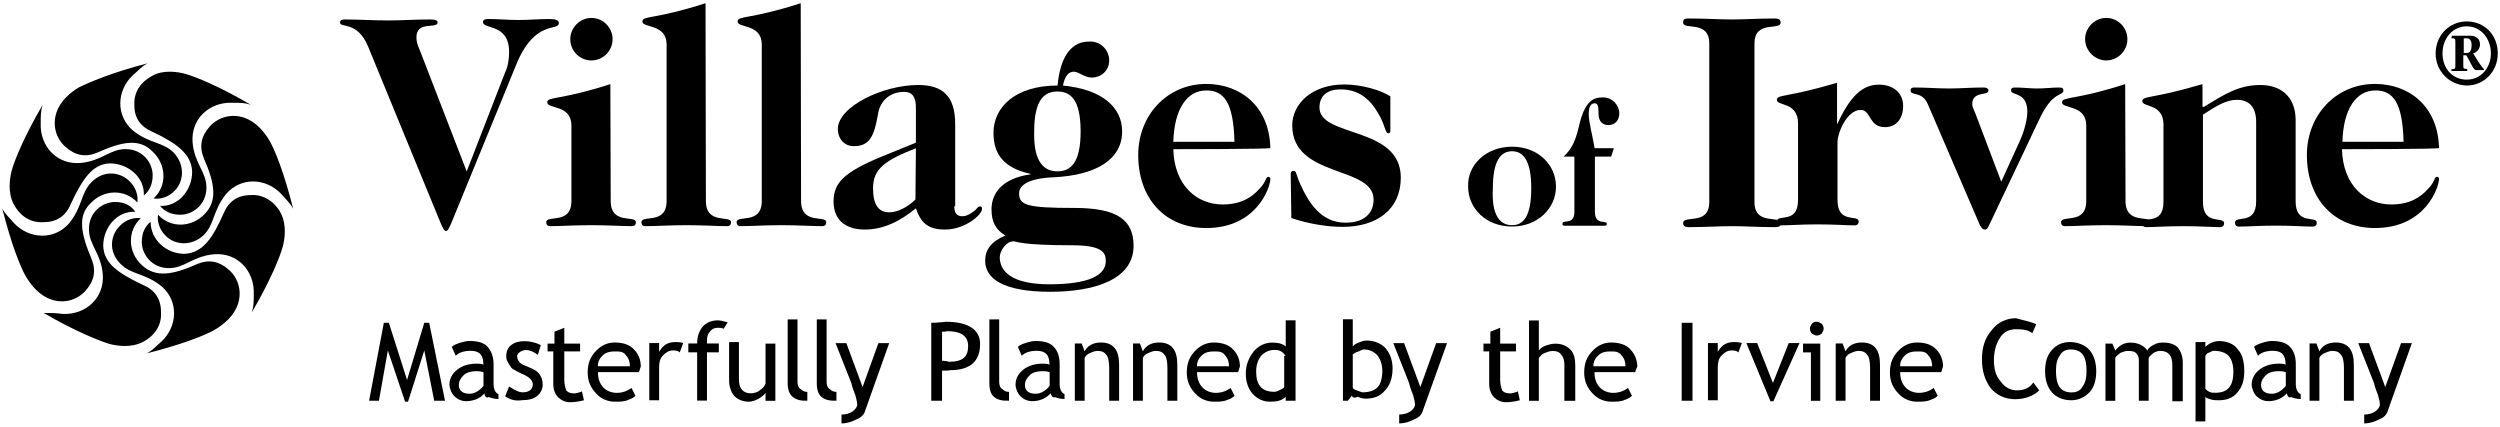
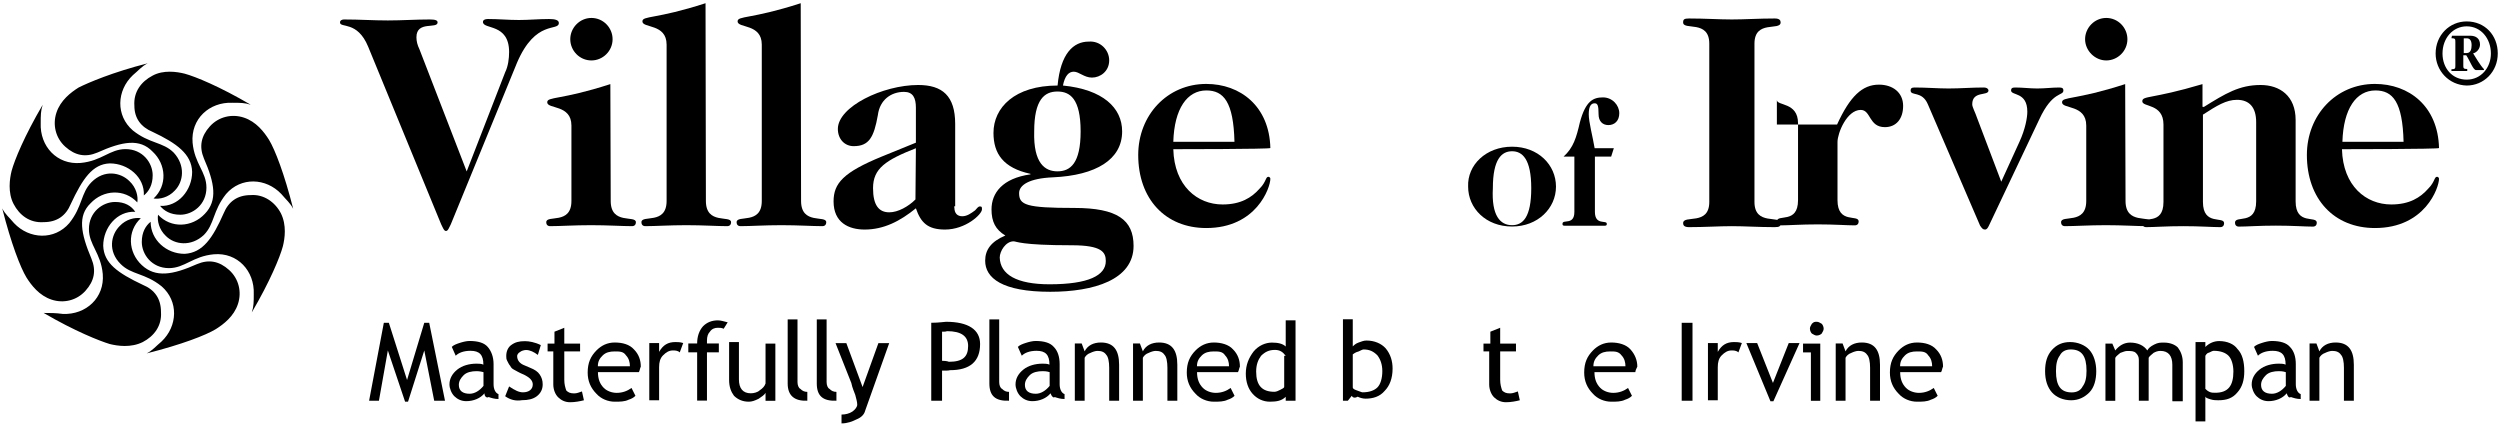
<svg xmlns="http://www.w3.org/2000/svg" xmlns:xlink="http://www.w3.org/1999/xlink" version="1.1" id="Layer_1" x="0px" y="0px" viewBox="0 0 280 47.78" enable-background="new 0 0 280 47.78" xml:space="preserve">
  <g>
    <g>
      <defs>
        <path id="SVGID_1_" d="M10.13,22.78c1.44-1.55,3.81-1.66,5.25-0.11c0.11-0.66-0.11-1.66-0.88-2.38     c-0.99-0.99-2.82-1.33-4.25,0.11c-1.21,1.22-0.99,2.71-2.49,4.59c-1.66,1.93-4.47,1.82-6.19,0C1.02,24.33,0.58,24,0.25,23.34     c0.99,3.92,2.04,6.63,2.71,7.73c0.55,0.88,1.44,2.04,2.82,2.49C7.1,34,8.59,33.67,9.58,32.56c0.99-1.1,1.21-2.26,0.66-3.59     C9.03,26.1,8.7,24.17,10.13,22.78 M15.99,31.9c1.33,0.55,2.04,1.55,2.04,3.04c0.11,1.55-0.77,2.71-2.04,3.37     c-1.33,0.66-2.82,0.44-3.7,0.22c-1.1-0.33-3.92-1.44-7.4-3.48c0.77,0,1.33,0,2.15,0.11c2.6,0.11,4.69-1.82,4.47-4.47     c-0.22-2.38-1.55-3.26-1.55-5.03c0-1.93,1.55-3.04,2.93-3.04c1.1,0,1.82,0.44,2.26,1.1c-2.04-0.11-3.59,1.77-3.59,3.81     C11.63,29.47,13.17,30.57,15.99,31.9 M15.88,29.69c-1.55-1.44-1.66-3.81-0.11-5.25c-0.66-0.11-1.66,0.11-2.37,0.88     c-0.99,0.99-1.33,2.82,0.11,4.25c1.21,1.22,2.71,0.99,4.58,2.49c1.93,1.66,1.82,4.47,0,6.19c-0.66,0.55-0.99,0.99-1.66,1.33     c3.92-0.99,6.63-2.04,7.73-2.71c0.88-0.55,2.04-1.44,2.49-2.82c0.44-1.33,0.11-2.82-0.99-3.81c-1.1-0.99-2.26-1.22-3.59-0.66     C19.36,30.79,17.42,31.13,15.88,29.69 M25.05,23.89c0.55-1.33,1.55-2.04,3.04-2.04c1.44-0.11,2.71,0.77,3.37,2.04     c0.66,1.33,0.44,2.82,0.22,3.7c-0.33,1.22-1.44,3.92-3.48,7.4c0.22-0.66,0.22-1.22,0.22-2.04c0.11-2.6-1.82-4.7-4.47-4.47     c-2.37,0.22-3.26,1.55-5.03,1.55c-1.93,0-3.04-1.55-3.04-2.93c0-1.1,0.44-1.82,0.99-2.26c0,2.04,1.77,3.59,3.81,3.59     C22.73,28.31,23.83,26.65,25.05,23.89 M22.95,23.94c-1.44,1.55-3.81,1.66-5.25,0.11c-0.11,0.66,0.11,1.66,0.88,2.38     c0.99,0.99,2.82,1.22,4.25-0.11c1.21-1.22,0.99-2.71,2.49-4.59c1.66-1.93,4.47-1.82,6.19,0c0.55,0.66,0.99,0.99,1.33,1.66     c-0.99-3.92-2.04-6.63-2.71-7.73c-0.55-0.88-1.44-2.04-2.82-2.49c-1.33-0.44-2.82-0.11-3.81,0.99c-0.99,1.1-1.21,2.26-0.66,3.59     C24.05,20.52,24.38,22.45,22.95,23.94 M17.09,14.77c-1.33-0.55-2.04-1.55-2.04-2.93c-0.11-1.55,0.77-2.71,2.04-3.37     c1.21-0.66,2.71-0.44,3.59-0.22c1.21,0.33,3.92,1.44,7.4,3.48c-0.66-0.22-1.21-0.22-2.04-0.22c-2.6-0.11-4.69,1.82-4.47,4.47     c0.22,2.38,1.55,3.26,1.55,5.03c0,1.93-1.55,3.04-2.93,3.04c-1.1,0-1.82-0.44-2.26-0.99c2.04,0.11,3.59-1.77,3.59-3.81     C21.46,17.26,19.8,16.05,17.09,14.77 M17.09,16.98c1.55,1.44,1.66,3.81,0.11,5.25c0.66,0.11,1.66-0.11,2.37-0.88     c0.99-0.99,1.21-2.82-0.11-4.25c-1.21-1.22-2.71-0.99-4.58-2.49c-1.93-1.66-1.82-4.47,0-6.19c0.66-0.55,0.99-0.99,1.66-1.33     C12.62,8.09,9.91,9.25,8.81,9.8c-0.88,0.55-2.04,1.44-2.49,2.82c-0.44,1.33-0.11,2.82,0.99,3.81c1.1,0.99,2.26,1.22,3.59,0.66     C13.72,15.82,15.66,15.49,17.09,16.98 M7.93,22.84c-0.55,1.33-1.55,2.04-3.04,2.04c-1.55,0.11-2.71-0.77-3.37-2.04     s-0.44-2.82-0.22-3.7c0.33-1.22,1.44-3.92,3.48-7.4c-0.22,0.66-0.22,1.22-0.22,2.04c-0.11,2.6,1.82,4.7,4.47,4.47     c2.37-0.22,3.26-1.55,5.03-1.55c1.93,0,3.04,1.55,3.04,2.93c0,1.1-0.44,1.82-0.99,2.26c0.11-2.04-1.77-3.59-3.81-3.59     C10.36,18.37,9.25,20.02,7.93,22.84" />
      </defs>
      <clipPath id="SVGID_2_">
        <use xlink:href="#SVGID_1_" overflow="visible" />
      </clipPath>
      <g clip-path="url(#SVGID_2_)">
        <defs>
          <rect id="SVGID_3_" x="0.25" y="0.14" width="280" height="48" />
        </defs>
        <clipPath id="SVGID_4_">
          <use xlink:href="#SVGID_3_" overflow="visible" />
        </clipPath>
        <rect x="-4.75" y="2.1" clip-path="url(#SVGID_4_)" width="42.58" height="42.48" />
      </g>
    </g>
    <g>
      <defs>
        <path id="SVGID_5_" d="M56.58,8.09c0.33-0.66,0.44-1.55,0.44-2.26c0-3.26-2.93-2.49-2.93-3.37c0-0.22,0.22-0.33,0.55-0.33     c1.21,0,2.26,0.11,3.48,0.11c1.1,0,2.26-0.11,3.37-0.11c0.66,0,1.1,0.11,1.1,0.44c0,0.99-2.6-0.44-4.69,4.47L50.5,25.1     c-0.22,0.44-0.33,0.77-0.55,0.77s-0.33-0.33-0.55-0.77L41.23,5.22c-1.21-2.93-3.15-2.04-3.15-2.71c0-0.22,0.22-0.33,0.44-0.33     c1.77,0,3.26,0.11,4.92,0.11c1.55,0,3.15-0.11,4.69-0.11c0.66,0,0.88,0.11,0.88,0.33c0,0.77-2.37-0.22-2.37,1.66     c0,0.44,0.11,0.88,0.33,1.33l5.3,13.7L56.58,8.09z" />
      </defs>
      <clipPath id="SVGID_6_">
        <use xlink:href="#SVGID_5_" overflow="visible" />
      </clipPath>
      <g clip-path="url(#SVGID_6_)">
        <defs>
          <rect id="SVGID_7_" x="0.25" y="0.14" width="280" height="48" />
        </defs>
        <clipPath id="SVGID_8_">
          <use xlink:href="#SVGID_7_" overflow="visible" />
        </clipPath>
        <rect x="33.08" y="-2.88" clip-path="url(#SVGID_8_)" width="34.52" height="33.75" />
      </g>
    </g>
    <g>
      <defs>
        <path id="SVGID_9_" d="M66.24,2.01c1.33,0,2.37,1.1,2.37,2.38c0,1.33-1.1,2.38-2.37,2.38c-1.33,0-2.37-1.1-2.37-2.38     C63.87,3.12,64.92,2.01,66.24,2.01z M68.4,22.51c0,2.71,2.82,1.55,2.82,2.38c0,0.22-0.11,0.44-0.44,0.44     c-1.1,0-2.71-0.11-4.58-0.11c-1.88,0-3.48,0.11-4.58,0.11c-0.33,0-0.44-0.22-0.44-0.44c0-0.88,2.82,0.33,2.82-2.38v-8.45     c0-2.38-2.71-1.82-2.71-2.6c0-0.66,1.44-0.22,7.07-2.04L68.4,22.51z" />
      </defs>
      <clipPath id="SVGID_10_">
        <use xlink:href="#SVGID_9_" overflow="visible" />
      </clipPath>
      <g clip-path="url(#SVGID_10_)">
        <defs>
          <rect id="SVGID_11_" x="0.25" y="0.14" width="280" height="48" />
        </defs>
        <clipPath id="SVGID_12_">
          <use xlink:href="#SVGID_11_" overflow="visible" />
        </clipPath>
        <rect x="56.16" y="-2.99" clip-path="url(#SVGID_12_)" width="20.05" height="33.31" />
      </g>
    </g>
    <g>
      <defs>
        <path id="SVGID_13_" d="M79.06,22.51c0,2.71,2.82,1.55,2.82,2.38c0,0.22-0.11,0.44-0.44,0.44c-1.1,0-2.71-0.11-4.58-0.11     c-1.82,0-3.48,0.11-4.58,0.11c-0.33,0-0.44-0.22-0.44-0.44c0-0.88,2.82,0.33,2.82-2.38V5c0-2.38-2.71-1.82-2.71-2.6     c0-0.66,1.44-0.22,7.07-2.04L79.06,22.51z" />
      </defs>
      <clipPath id="SVGID_14_">
        <use xlink:href="#SVGID_13_" overflow="visible" />
      </clipPath>
      <g clip-path="url(#SVGID_14_)">
        <defs>
          <rect id="SVGID_15_" x="0.25" y="0.14" width="280" height="48" />
        </defs>
        <clipPath id="SVGID_16_">
          <use xlink:href="#SVGID_15_" overflow="visible" />
        </clipPath>
        <rect x="66.82" y="-4.64" clip-path="url(#SVGID_16_)" width="20.05" height="34.97" />
      </g>
    </g>
    <g>
      <defs>
        <path id="SVGID_17_" d="M89.72,22.51c0,2.71,2.82,1.55,2.82,2.38c0,0.22-0.11,0.44-0.44,0.44c-1.1,0-2.71-0.11-4.58-0.11     c-1.88,0-3.48,0.11-4.58,0.11c-0.33,0-0.44-0.22-0.44-0.44c0-0.88,2.82,0.33,2.82-2.38V5c0-2.38-2.71-1.82-2.71-2.6     c0-0.66,1.44-0.22,7.07-2.04L89.72,22.51z" />
      </defs>
      <clipPath id="SVGID_18_">
        <use xlink:href="#SVGID_17_" overflow="visible" />
      </clipPath>
      <g clip-path="url(#SVGID_18_)">
        <defs>
          <rect id="SVGID_19_" x="0.25" y="0.14" width="280" height="48" />
        </defs>
        <clipPath id="SVGID_20_">
          <use xlink:href="#SVGID_19_" overflow="visible" />
        </clipPath>
        <rect x="77.48" y="-4.64" clip-path="url(#SVGID_20_)" width="20.05" height="34.97" />
      </g>
    </g>
    <g>
      <defs>
        <path id="SVGID_21_" d="M102.58,16.6c-3.37,1.33-4.8,2.26-4.8,4.47c0,1.93,0.66,2.71,1.82,2.71c0.99,0,2.15-0.66,2.93-1.44     L102.58,16.6z M106.89,23.23c0,0.66,0.33,0.99,0.88,0.99c0.55,0,0.99-0.33,1.44-0.66c0.22-0.22,0.33-0.44,0.55-0.44     s0.22,0.11,0.22,0.33c0,0.55-1.82,2.26-4.14,2.26c-1.93,0-2.71-0.77-3.26-2.38c-1.77,1.44-3.59,2.38-5.74,2.38     c-1.77,0-3.48-0.77-3.48-3.15c0-2.04,1.1-3.26,5.41-5.03l3.81-1.55v-3.92c0-1.1-0.33-1.77-1.33-1.77c-1.44,0-2.71,0.88-2.93,2.6     c-0.44,2.49-0.99,3.48-2.71,3.48c-0.99,0-1.77-0.77-1.77-1.93c0-2.49,5.03-4.92,9-4.92c2.71,0,4.14,1.22,4.14,4.36v9.23h-0.11     V23.23z" />
      </defs>
      <clipPath id="SVGID_22_">
        <use xlink:href="#SVGID_21_" overflow="visible" />
      </clipPath>
      <g clip-path="url(#SVGID_22_)">
        <defs>
          <rect id="SVGID_23_" x="0.25" y="0.14" width="280" height="48" />
        </defs>
        <clipPath id="SVGID_24_">
          <use xlink:href="#SVGID_23_" overflow="visible" />
        </clipPath>
        <rect x="88.36" y="4.53" clip-path="url(#SVGID_24_)" width="26.62" height="26.19" />
      </g>
    </g>
    <g>
      <defs>
        <path id="SVGID_25_" d="M118.43,19.19c1.44,0,2.6-0.88,2.6-4.47c0-3.7-1.21-4.47-2.6-4.47c-1.44,0-2.6,0.88-2.6,4.47     C115.73,18.31,117.05,19.19,118.43,19.19z M117.55,31.84c4.36,0,6.3-0.99,6.3-2.6c0-0.99-0.44-1.77-3.81-1.77     c-5.74,0-6.19-0.44-6.52-0.44c-0.88,0-1.55,1.1-1.55,1.82C112.03,30.74,113.85,31.84,117.55,31.84z M124.23,6.76     c0,1.22-0.99,1.93-1.93,1.93c-0.88,0-1.44-0.66-2.04-0.66c-0.55,0-0.99,0.44-1.21,1.55c4.47,0.44,6.63,2.49,6.63,5.14     c0,3.15-2.93,4.92-7.73,5.14c-2.71,0.11-3.81,0.88-3.81,1.77c0,1.33,0.77,1.66,6.19,1.66c4.8,0,6.63,1.33,6.63,4.25     c0,3.81-4.47,5.14-9.33,5.14c-5.41,0-7.29-1.55-7.29-3.48c0-1.22,0.66-2.15,2.26-2.82c-1.1-0.66-1.55-1.55-1.55-2.93     c0-1.82,1.21-3.48,4.36-3.92v-0.06c-3.04-0.66-4.14-2.26-4.14-4.59c0-2.82,2.37-5.3,7.18-5.3c0.33-3.59,1.77-4.92,3.48-4.92     C123.24,4.55,124.23,5.6,124.23,6.76z" />
      </defs>
      <clipPath id="SVGID_26_">
        <use xlink:href="#SVGID_25_" overflow="visible" />
      </clipPath>
      <g clip-path="url(#SVGID_26_)">
        <defs>
          <rect id="SVGID_27_" x="0.25" y="0.14" width="280" height="48" />
        </defs>
        <clipPath id="SVGID_28_">
          <use xlink:href="#SVGID_27_" overflow="visible" />
        </clipPath>
        <rect x="105.32" y="-0.34" clip-path="url(#SVGID_28_)" width="26.62" height="38.02" />
      </g>
    </g>
    <g>
      <defs>
        <path id="SVGID_29_" d="M138.26,15.88c-0.11-4.47-1.21-5.75-3.15-5.75c-2.15,0-3.59,2.04-3.7,5.75H138.26z M131.41,16.71     c0.11,4.14,2.71,6.19,5.52,6.19c2.04,0,3.26-0.77,4.14-1.77c0.77-0.77,0.66-1.33,0.99-1.33c0.11,0,0.22,0.11,0.22,0.22     c0,0.99-1.55,5.52-7.18,5.52c-4.58,0-7.62-3.26-7.62-8.18c0-4.47,3.26-7.96,7.62-7.96c3.81,0,7.07,2.49,7.18,7.18     C142.24,16.71,131.41,16.71,131.41,16.71z" />
      </defs>
      <clipPath id="SVGID_30_">
        <use xlink:href="#SVGID_29_" overflow="visible" />
      </clipPath>
      <g clip-path="url(#SVGID_30_)">
        <defs>
          <rect id="SVGID_31_" x="0.25" y="0.14" width="280" height="48" />
        </defs>
        <clipPath id="SVGID_32_">
          <use xlink:href="#SVGID_31_" overflow="visible" />
        </clipPath>
        <rect x="122.49" y="4.42" clip-path="url(#SVGID_32_)" width="24.8" height="26.13" />
      </g>
    </g>
    <g>
      <defs>
        <path id="SVGID_33_" d="M144.56,19.47c0-0.22,0.11-0.33,0.33-0.33c0.33,0,0.22,0.33,0.77,1.55c0.88,1.93,2.26,4.25,5.03,4.25     c2.04,0,3.15-0.99,3.15-2.6c0-3.81-9.11-2.38-9.11-8.29c0-2.38,2.15-4.59,5.85-4.59c1.93,0,4.14,0.66,5.14,1.33v3.92     c0,0.11-0.11,0.22-0.22,0.22c-0.33,0-0.33-0.66-0.88-1.77c-0.77-1.44-1.93-3.15-4.47-3.15c-1.44,0-2.37,0.66-2.37,2.04     c0,3.37,9.11,2.04,9.11,7.84c0,3.59-2.71,5.52-6.52,5.52c-1.66,0-3.81-0.33-5.74-0.99L144.56,19.47z" />
      </defs>
      <clipPath id="SVGID_34_">
        <use xlink:href="#SVGID_33_" overflow="visible" />
      </clipPath>
      <g clip-path="url(#SVGID_34_)">
        <defs>
-           <rect id="SVGID_35_" x="0.25" y="0.14" width="280" height="48" />
-         </defs>
+           </defs>
        <clipPath id="SVGID_36_">
          <use xlink:href="#SVGID_35_" overflow="visible" />
        </clipPath>
        <rect x="139.56" y="4.47" clip-path="url(#SVGID_36_)" width="22.32" height="25.97" />
      </g>
    </g>
    <g>
      <defs>
        <path id="SVGID_37_" d="M169.35,25.22c1.21,0,2.15-0.88,2.15-4.14s-0.99-4.14-2.15-4.14c-1.16,0-2.15,0.88-2.15,4.14     C167.03,24.17,168.03,25.22,169.35,25.22z M169.35,16.43c2.93,0,4.92,2.04,4.92,4.47c0,2.43-2.04,4.47-4.92,4.47     c-2.93,0-4.92-2.04-4.92-4.47C164.33,18.48,166.43,16.43,169.35,16.43z" />
      </defs>
      <clipPath id="SVGID_38_">
        <use xlink:href="#SVGID_37_" overflow="visible" />
      </clipPath>
      <g clip-path="url(#SVGID_38_)">
        <defs>
          <rect id="SVGID_39_" x="0.25" y="0.14" width="280" height="48" />
        </defs>
        <clipPath id="SVGID_40_">
          <use xlink:href="#SVGID_39_" overflow="visible" />
        </clipPath>
        <rect x="159.43" y="11.43" clip-path="url(#SVGID_40_)" width="19.83" height="18.95" />
      </g>
    </g>
    <g>
      <defs>
        <path id="SVGID_41_" d="M180.45,17.54h-1.82v6.19c0,1.55,1.33,0.88,1.33,1.33c0,0.11,0,0.22-0.22,0.22h-2.26h-2.26     c-0.22,0-0.22-0.11-0.22-0.22c0-0.55,1.33,0.22,1.33-1.33v-6.19h-1.21c1.1-0.99,1.44-2.15,1.82-3.81     c0.66-2.49,1.55-2.82,2.6-2.82s1.82,0.88,1.82,1.77c0,0.88-0.55,1.33-1.22,1.33c-0.66,0-1.1-0.44-1.1-1.22     c0-0.99-0.11-1.22-0.44-1.22c-0.33,0-0.66,0.22-0.66,1.22c0,0.88,0.44,2.49,0.66,3.81h2.15L180.45,17.54z" />
      </defs>
      <clipPath id="SVGID_42_">
        <use xlink:href="#SVGID_41_" overflow="visible" />
      </clipPath>
      <g clip-path="url(#SVGID_42_)">
        <defs>
          <rect id="SVGID_43_" x="0.25" y="0.14" width="280" height="48" />
        </defs>
        <clipPath id="SVGID_44_">
          <use xlink:href="#SVGID_43_" overflow="visible" />
        </clipPath>
        <rect x="169.99" y="5.91" clip-path="url(#SVGID_44_)" width="16.35" height="24.36" />
      </g>
    </g>
    <g>
      <defs>
        <path id="SVGID_45_" d="M191.44,4.89c0-2.71-2.93-1.44-2.93-2.38c0-0.33,0.11-0.44,0.66-0.44c1.77,0,3.37,0.11,4.8,0.11     s3.04-0.11,4.8-0.11c0.55,0,0.66,0.22,0.66,0.44c0,0.99-2.93-0.33-2.93,2.38v17.73c0,2.71,2.93,1.44,2.93,2.38     c0,0.33-0.11,0.44-0.66,0.44c-1.77,0-3.37-0.11-4.8-0.11s-3.04,0.11-4.8,0.11c-0.55,0-0.66-0.22-0.66-0.44     c0-0.99,2.93,0.33,2.93-2.38V4.89z" />
      </defs>
      <clipPath id="SVGID_46_">
        <use xlink:href="#SVGID_45_" overflow="visible" />
      </clipPath>
      <g clip-path="url(#SVGID_46_)">
        <defs>
          <rect id="SVGID_47_" x="0.25" y="0.14" width="280" height="48" />
        </defs>
        <clipPath id="SVGID_48_">
          <use xlink:href="#SVGID_47_" overflow="visible" />
        </clipPath>
        <rect x="183.52" y="-2.93" clip-path="url(#SVGID_48_)" width="20.93" height="33.37" />
      </g>
    </g>
    <g>
      <defs>
-         <path id="SVGID_49_" d="M205.75,13.95L205.75,13.95c1.44-3.15,2.82-4.47,4.69-4.47c1.55,0,2.71,0.88,2.71,2.38     c0,1.44-0.77,2.38-2.04,2.38c-1.82,0-1.55-1.93-2.71-1.93c-1.55,0-2.6,2.6-2.6,3.59v6.52c0,2.71,2.37,1.55,2.37,2.38     c0,0.22-0.11,0.44-0.44,0.44c-0.88,0-2.26-0.11-4.14-0.11s-3.26,0.11-4.14,0.11c-0.33,0-0.44-0.22-0.44-0.44     c0-0.88,2.37,0.33,2.37-2.38v-8.62c0-2.38-2.37-1.93-2.37-2.6c0-0.66,0.99-0.22,6.74-1.93V13.95z" />
+         <path id="SVGID_49_" d="M205.75,13.95L205.75,13.95c1.44-3.15,2.82-4.47,4.69-4.47c1.55,0,2.71,0.88,2.71,2.38     c0,1.44-0.77,2.38-2.04,2.38c-1.82,0-1.55-1.93-2.71-1.93c-1.55,0-2.6,2.6-2.6,3.59v6.52c0,2.71,2.37,1.55,2.37,2.38     c0,0.22-0.11,0.44-0.44,0.44c-0.88,0-2.26-0.11-4.14-0.11s-3.26,0.11-4.14,0.11c-0.33,0-0.44-0.22-0.44-0.44     c0-0.88,2.37,0.33,2.37-2.38v-8.62c0-2.38-2.37-1.93-2.37-2.6V13.95z" />
      </defs>
      <clipPath id="SVGID_50_">
        <use xlink:href="#SVGID_49_" overflow="visible" />
      </clipPath>
      <g clip-path="url(#SVGID_50_)">
        <defs>
          <rect id="SVGID_51_" x="0.25" y="0.14" width="280" height="48" />
        </defs>
        <clipPath id="SVGID_52_">
          <use xlink:href="#SVGID_51_" overflow="visible" />
        </clipPath>
        <rect x="194.01" y="4.25" clip-path="url(#SVGID_52_)" width="24.14" height="25.97" />
      </g>
    </g>
    <g>
      <defs>
        <path id="SVGID_53_" d="M224.14,20.35l2.04-4.47c0.66-1.44,0.88-2.71,0.88-3.37c0-2.26-1.82-1.77-1.82-2.38     c0-0.22,0.11-0.33,0.44-0.33c0.88,0,1.66,0.11,2.49,0.11c0.88,0,1.66-0.11,2.49-0.11c0.33,0,0.44,0.11,0.44,0.33     c0,0.66-1.21,0-2.71,3.26l-5.63,11.88c-0.11,0.22-0.22,0.44-0.44,0.44c-0.22,0-0.33-0.11-0.55-0.44l-5.85-13.59     c-0.66-1.55-1.93-0.88-1.93-1.55c0-0.22,0.11-0.33,0.44-0.33c1.33,0,2.6,0.11,3.81,0.11c1.33,0,2.6-0.11,3.92-0.11     c0.44,0,0.55,0.22,0.55,0.33c0,0.66-1.82,0-1.82,1.55c0,0.33,0.33,0.88,0.55,1.55L224.14,20.35z" />
      </defs>
      <clipPath id="SVGID_54_">
        <use xlink:href="#SVGID_53_" overflow="visible" />
      </clipPath>
      <g clip-path="url(#SVGID_54_)">
        <defs>
          <rect id="SVGID_55_" x="0.25" y="0.14" width="280" height="48" />
        </defs>
        <clipPath id="SVGID_56_">
          <use xlink:href="#SVGID_55_" overflow="visible" />
        </clipPath>
        <rect x="208.98" y="4.8" clip-path="url(#SVGID_56_)" width="27.12" height="25.91" />
      </g>
    </g>
    <g>
      <defs>
        <path id="SVGID_57_" d="M235.9,2.01c1.33,0,2.37,1.1,2.37,2.38c0,1.33-1.1,2.38-2.37,2.38c-1.27,0-2.37-1.1-2.37-2.38     C233.53,3.12,234.58,2.01,235.9,2.01z M238.06,22.51c0,2.71,2.82,1.55,2.82,2.38c0,0.22-0.11,0.44-0.44,0.44     c-1.1,0-2.71-0.11-4.58-0.11s-3.48,0.11-4.58,0.11c-0.33,0-0.44-0.22-0.44-0.44c0-0.88,2.82,0.33,2.82-2.38v-8.45     c0-2.38-2.71-1.82-2.71-2.6c0-0.66,1.44-0.22,7.07-2.04L238.06,22.51z" />
      </defs>
      <clipPath id="SVGID_58_">
        <use xlink:href="#SVGID_57_" overflow="visible" />
      </clipPath>
      <g clip-path="url(#SVGID_58_)">
        <defs>
          <rect id="SVGID_59_" x="0.25" y="0.14" width="280" height="48" />
        </defs>
        <clipPath id="SVGID_60_">
          <use xlink:href="#SVGID_59_" overflow="visible" />
        </clipPath>
        <rect x="225.82" y="-2.99" clip-path="url(#SVGID_60_)" width="20.05" height="33.31" />
      </g>
    </g>
    <g>
      <defs>
        <path id="SVGID_61_" d="M246.78,12.01c2.49-1.55,4.03-2.49,6.41-2.49c2.15,0,3.92,1.22,3.92,3.92v9.12     c0,2.71,2.37,1.55,2.37,2.38c0,0.22-0.11,0.44-0.44,0.44c-0.88,0-2.26-0.11-4.14-0.11s-3.26,0.11-4.14,0.11     c-0.33,0-0.44-0.22-0.44-0.44c0-0.88,2.37,0.33,2.37-2.38v-8.89c0-1.66-0.77-2.49-2.15-2.49c-1.21,0-2.26,0.66-3.81,1.66v9.78     c0,2.71,2.37,1.55,2.37,2.38c0,0.22-0.11,0.44-0.44,0.44c-0.88,0-2.26-0.11-4.14-0.11c-1.88,0-3.26,0.11-4.14,0.11     c-0.33,0-0.44-0.22-0.44-0.44c0-0.88,2.37,0.33,2.37-2.38v-8.67c0-2.38-2.37-1.93-2.37-2.6c0-0.66,0.99-0.22,6.74-1.93v2.54h0.11     V12.01z" />
      </defs>
      <clipPath id="SVGID_62_">
        <use xlink:href="#SVGID_61_" overflow="visible" />
      </clipPath>
      <g clip-path="url(#SVGID_62_)">
        <defs>
          <rect id="SVGID_63_" x="0.25" y="0.14" width="280" height="48" />
        </defs>
        <clipPath id="SVGID_64_">
          <use xlink:href="#SVGID_63_" overflow="visible" />
        </clipPath>
        <rect x="234.93" y="4.42" clip-path="url(#SVGID_64_)" width="29.55" height="26.02" />
      </g>
    </g>
    <g>
      <defs>
        <path id="SVGID_65_" d="M269.2,15.88c-0.11-4.47-1.21-5.75-3.15-5.75c-2.15,0-3.59,2.04-3.7,5.75H269.2z M262.3,16.71     c0.11,4.14,2.71,6.19,5.52,6.19c2.04,0,3.26-0.77,4.14-1.77c0.77-0.77,0.66-1.33,0.99-1.33c0.11,0,0.22,0.11,0.22,0.22     c0,0.99-1.55,5.52-7.18,5.52c-4.58,0-7.62-3.26-7.62-8.18c0-4.47,3.26-7.96,7.62-7.96c3.81,0,7.07,2.49,7.18,7.18     C273.18,16.71,262.3,16.71,262.3,16.71z" />
      </defs>
      <clipPath id="SVGID_66_">
        <use xlink:href="#SVGID_65_" overflow="visible" />
      </clipPath>
      <g clip-path="url(#SVGID_66_)">
        <defs>
          <rect id="SVGID_67_" x="0.25" y="0.14" width="280" height="48" />
        </defs>
        <clipPath id="SVGID_68_">
          <use xlink:href="#SVGID_67_" overflow="visible" />
        </clipPath>
        <rect x="253.38" y="4.42" clip-path="url(#SVGID_68_)" width="24.8" height="26.13" />
      </g>
    </g>
    <g>
      <defs>
        <polygon id="SVGID_69_" points="48.63,44.88 47.52,39.25 45.7,44.99 45.37,44.99 43.44,39.25 42.44,44.88 41.34,44.88      42.99,36.15 43.55,36.15 45.59,42.56 47.52,36.15 48.07,36.15 49.84,44.88    " />
      </defs>
      <clipPath id="SVGID_70_">
        <use xlink:href="#SVGID_69_" overflow="visible" />
      </clipPath>
      <g clip-path="url(#SVGID_70_)">
        <defs>
          <rect id="SVGID_71_" x="0.25" y="0.14" width="280" height="48" />
        </defs>
        <clipPath id="SVGID_72_">
          <use xlink:href="#SVGID_71_" overflow="visible" />
        </clipPath>
        <rect x="36.34" y="31.15" clip-path="url(#SVGID_72_)" width="18.5" height="18.84" />
      </g>
    </g>
    <g>
      <defs>
        <path id="SVGID_73_" d="M54.15,41.68c-0.44-0.11-0.66-0.11-0.77-0.11c-0.55,0-1.1,0.11-1.44,0.44c-0.33,0.33-0.55,0.66-0.55,1.1     c0,0.66,0.44,0.99,1.21,0.99c0.55,0,1.1-0.33,1.55-0.88V41.68z M54.26,44.05c-0.44,0.55-1.21,0.88-2.04,0.88     c-0.55,0-0.99-0.22-1.33-0.55c-0.33-0.33-0.55-0.88-0.55-1.33c0-0.66,0.33-1.22,0.88-1.66c0.55-0.44,1.33-0.66,2.15-0.66     c0.22,0,0.55,0,0.77,0.11c0-1.1-0.44-1.55-1.44-1.55c-0.77,0-1.33,0.22-1.66,0.55l-0.44-0.99c0.22-0.22,0.55-0.33,0.88-0.44     c0.33-0.11,0.77-0.22,1.1-0.22c0.99,0,1.66,0.22,2.04,0.66c0.39,0.44,0.66,1.1,0.66,1.93v2.26c0,0.55,0.22,0.99,0.55,1.1v0.55     c-0.44,0-0.77-0.11-1.1-0.22C54.48,44.61,54.26,44.38,54.26,44.05z" />
      </defs>
      <clipPath id="SVGID_74_">
        <use xlink:href="#SVGID_73_" overflow="visible" />
      </clipPath>
      <g clip-path="url(#SVGID_74_)">
        <defs>
          <rect id="SVGID_75_" x="0.25" y="0.14" width="280" height="48" />
        </defs>
        <clipPath id="SVGID_76_">
          <use xlink:href="#SVGID_75_" overflow="visible" />
        </clipPath>
        <rect x="45.34" y="33.2" clip-path="url(#SVGID_76_)" width="15.52" height="16.74" />
      </g>
    </g>
    <g>
      <defs>
        <path id="SVGID_77_" d="M56.58,44.38l0.44-1.1c0.66,0.44,1.1,0.66,1.55,0.66c0.66,0,1.1-0.33,1.1-0.88c0-0.44-0.33-0.77-0.99-1.1     c-0.55-0.22-0.88-0.44-1.1-0.55c-0.22-0.11-0.33-0.22-0.44-0.44c-0.11-0.11-0.22-0.33-0.33-0.55c-0.11-0.22-0.11-0.33-0.11-0.55     c0-0.55,0.22-0.99,0.55-1.22c0.44-0.33,0.88-0.44,1.55-0.44c0.44,0,1.1,0.11,1.77,0.44l-0.33,1.1c-0.44-0.33-0.88-0.55-1.33-0.55     c-0.22,0-0.55,0.11-0.66,0.22c-0.22,0.11-0.33,0.33-0.33,0.44c0,0.44,0.22,0.77,0.66,0.99l0.77,0.33     c0.55,0.22,0.88,0.44,1.1,0.77c0.22,0.33,0.33,0.66,0.33,1.1c0,0.55-0.22,0.99-0.66,1.33c-0.44,0.33-0.99,0.44-1.66,0.44     C57.74,44.94,57.13,44.77,56.58,44.38z" />
      </defs>
      <clipPath id="SVGID_78_">
        <use xlink:href="#SVGID_77_" overflow="visible" />
      </clipPath>
      <g clip-path="url(#SVGID_78_)">
        <defs>
          <rect id="SVGID_79_" x="0.25" y="0.14" width="280" height="48" />
        </defs>
        <clipPath id="SVGID_80_">
          <use xlink:href="#SVGID_79_" overflow="visible" />
        </clipPath>
        <rect x="51.58" y="33.2" clip-path="url(#SVGID_80_)" width="14.2" height="16.66" />
      </g>
    </g>
    <g>
      <defs>
        <path id="SVGID_81_" d="M62.1,39.36h-0.77v-0.88h0.77v-1.33l1.1-0.44v1.77h1.77v0.88h-1.77v3.15c0,0.55,0.11,0.88,0.22,1.22     c0.22,0.22,0.44,0.33,0.88,0.33c0.33,0,0.55-0.11,0.88-0.22l0.22,0.99c-0.44,0.11-0.99,0.22-1.55,0.22s-0.99-0.22-1.33-0.55     s-0.55-0.88-0.55-1.44v-3.7H62.1z" />
      </defs>
      <clipPath id="SVGID_82_">
        <use xlink:href="#SVGID_81_" overflow="visible" />
      </clipPath>
      <g clip-path="url(#SVGID_82_)">
        <defs>
          <rect id="SVGID_83_" x="0.25" y="0.14" width="280" height="48" />
        </defs>
        <clipPath id="SVGID_84_">
          <use xlink:href="#SVGID_83_" overflow="visible" />
        </clipPath>
        <rect x="56.33" y="31.71" clip-path="url(#SVGID_84_)" width="14.09" height="18.34" />
      </g>
    </g>
    <g>
      <defs>
        <path id="SVGID_85_" d="M68.84,39.36c-0.55,0-0.99,0.11-1.33,0.44s-0.55,0.66-0.55,1.22h3.59c0-0.44-0.11-0.88-0.44-1.22     C69.83,39.36,69.39,39.36,68.84,39.36z M71.55,41.68h-4.58c0,0.77,0.22,1.33,0.66,1.77c0.33,0.33,0.88,0.55,1.44,0.55     c0.66,0,1.21-0.22,1.66-0.55l0.44,0.88c-0.22,0.22-0.44,0.33-0.77,0.44c-0.44,0.22-0.99,0.22-1.55,0.22     c-0.77,0-1.55-0.33-2.04-0.88c-0.66-0.66-0.99-1.44-0.99-2.38c0-1.1,0.33-1.82,0.99-2.49c0.55-0.55,1.21-0.88,2.04-0.88     c0.88,0,1.66,0.22,2.15,0.77c0.55,0.55,0.77,1.22,0.77,1.93C71.66,41.29,71.66,41.51,71.55,41.68z" />
      </defs>
      <clipPath id="SVGID_86_">
        <use xlink:href="#SVGID_85_" overflow="visible" />
      </clipPath>
      <g clip-path="url(#SVGID_86_)">
        <defs>
          <rect id="SVGID_87_" x="0.25" y="0.14" width="280" height="48" />
        </defs>
        <clipPath id="SVGID_88_">
          <use xlink:href="#SVGID_87_" overflow="visible" />
        </clipPath>
        <rect x="60.8" y="33.36" clip-path="url(#SVGID_88_)" width="15.96" height="16.63" />
      </g>
    </g>
    <g>
      <defs>
        <path id="SVGID_89_" d="M76.13,39.47c-0.22-0.22-0.55-0.22-0.77-0.22c-0.44,0-0.77,0.22-1.1,0.55c-0.33,0.33-0.44,0.77-0.44,1.33     v3.7h-1.1v-6.41h1.1v0.99c0.44-0.77,0.99-1.1,1.82-1.1c0.22,0,0.55,0,0.88,0.11L76.13,39.47z" />
      </defs>
      <clipPath id="SVGID_90_">
        <use xlink:href="#SVGID_89_" overflow="visible" />
      </clipPath>
      <g clip-path="url(#SVGID_90_)">
        <defs>
          <rect id="SVGID_91_" x="0.25" y="0.14" width="280" height="48" />
        </defs>
        <clipPath id="SVGID_92_">
          <use xlink:href="#SVGID_91_" overflow="visible" />
        </clipPath>
        <rect x="67.71" y="33.31" clip-path="url(#SVGID_92_)" width="13.81" height="16.52" />
      </g>
    </g>
    <g>
      <defs>
        <path id="SVGID_93_" d="M81.05,36.82c-0.22-0.11-0.44-0.11-0.66-0.11c-0.33,0-0.66,0.11-0.88,0.44     c-0.22,0.22-0.33,0.55-0.33,0.99v0.33h1.33v0.99h-1.33v5.41h-1.1v-5.41h-0.99v-0.99h0.99c0-0.77,0.22-1.44,0.66-1.93     c0.44-0.44,0.99-0.66,1.66-0.66c0.33,0,0.66,0.11,1.1,0.22L81.05,36.82z" />
      </defs>
      <clipPath id="SVGID_94_">
        <use xlink:href="#SVGID_93_" overflow="visible" />
      </clipPath>
      <g clip-path="url(#SVGID_94_)">
        <defs>
          <rect id="SVGID_95_" x="0.25" y="0.14" width="280" height="48" />
        </defs>
        <clipPath id="SVGID_96_">
          <use xlink:href="#SVGID_95_" overflow="visible" />
        </clipPath>
        <rect x="72.07" y="30.88" clip-path="url(#SVGID_96_)" width="14.42" height="19" />
      </g>
    </g>
    <g>
      <defs>
        <path id="SVGID_97_" d="M82.76,38.47v4.03c0,0.99,0.44,1.55,1.33,1.55c0.33,0,0.77-0.11,0.99-0.33c0.33-0.22,0.55-0.44,0.66-0.77     v-4.47h1.1v6.41h-1.1V44c-0.11,0.22-0.44,0.44-0.77,0.66c-0.44,0.22-0.77,0.33-1.1,0.33c-0.66,0-1.21-0.22-1.66-0.66     c-0.33-0.44-0.55-0.99-0.55-1.77v-4.25h1.1V38.47z" />
      </defs>
      <clipPath id="SVGID_98_">
        <use xlink:href="#SVGID_97_" overflow="visible" />
      </clipPath>
      <g clip-path="url(#SVGID_98_)">
        <defs>
          <rect id="SVGID_99_" x="0.25" y="0.14" width="280" height="48" />
        </defs>
        <clipPath id="SVGID_100_">
          <use xlink:href="#SVGID_99_" overflow="visible" />
        </clipPath>
        <rect x="76.65" y="33.31" clip-path="url(#SVGID_100_)" width="15.19" height="16.68" />
      </g>
    </g>
    <g>
      <defs>
        <path id="SVGID_101_" d="M88.22,42.95v-7.18h1.1v7.02c0,0.33,0.11,0.66,0.33,0.77c0.22,0.22,0.44,0.33,0.77,0.33v0.99     C89,44.94,88.22,44.33,88.22,42.95z" />
      </defs>
      <clipPath id="SVGID_102_">
        <use xlink:href="#SVGID_101_" overflow="visible" />
      </clipPath>
      <g clip-path="url(#SVGID_102_)">
        <defs>
          <rect id="SVGID_103_" x="0.25" y="0.14" width="280" height="48" />
        </defs>
        <clipPath id="SVGID_104_">
          <use xlink:href="#SVGID_103_" overflow="visible" />
        </clipPath>
        <rect x="83.22" y="30.77" clip-path="url(#SVGID_104_)" width="12.21" height="19.12" />
      </g>
    </g>
    <g>
      <defs>
        <path id="SVGID_105_" d="M91.48,42.95v-7.18h1.1v7.02c0,0.33,0.11,0.66,0.33,0.77c0.22,0.22,0.44,0.33,0.77,0.33v0.99     C92.15,44.94,91.48,44.33,91.48,42.95z" />
      </defs>
      <clipPath id="SVGID_106_">
        <use xlink:href="#SVGID_105_" overflow="visible" />
      </clipPath>
      <g clip-path="url(#SVGID_106_)">
        <defs>
          <rect id="SVGID_107_" x="0.25" y="0.14" width="280" height="48" />
        </defs>
        <clipPath id="SVGID_108_">
          <use xlink:href="#SVGID_107_" overflow="visible" />
        </clipPath>
        <rect x="86.48" y="30.77" clip-path="url(#SVGID_108_)" width="12.21" height="19.12" />
      </g>
    </g>
    <g>
      <defs>
        <path id="SVGID_109_" d="M96.9,45.99c-0.11,0.44-0.44,0.77-0.99,0.99c-0.44,0.22-0.99,0.44-1.66,0.44v-0.99     c0.44,0,0.88-0.11,1.21-0.33c0.33-0.22,0.55-0.55,0.55-0.77c0-0.33-0.11-0.66-0.22-1.1c-0.11-0.33-0.33-0.77-0.44-1.33     l-1.77-4.47h1.21l1.82,4.92l1.77-4.92h1.21L96.9,45.99z" />
      </defs>
      <clipPath id="SVGID_110_">
        <use xlink:href="#SVGID_109_" overflow="visible" />
      </clipPath>
      <g clip-path="url(#SVGID_110_)">
        <defs>
          <rect id="SVGID_111_" x="0.25" y="0.14" width="280" height="48" />
        </defs>
        <clipPath id="SVGID_112_">
          <use xlink:href="#SVGID_111_" overflow="visible" />
        </clipPath>
        <rect x="88.58" y="33.42" clip-path="url(#SVGID_112_)" width="16.02" height="19" />
      </g>
    </g>
    <g>
      <defs>
        <path id="SVGID_113_" d="M105.51,37.15v3.26c0.55,0,0.77,0.11,0.77,0.11c1.55,0,2.15-0.55,2.15-1.77c0-1.1-0.77-1.66-2.37-1.66     C105.95,37.15,105.73,37.15,105.51,37.15z M105.51,41.51v3.37h-1.21v-8.73c0.88,0,1.44-0.11,1.66-0.11     c2.49,0,3.81,0.88,3.81,2.49c0,1.93-1.1,2.93-3.37,2.93C106.28,41.51,105.95,41.51,105.51,41.51z" />
      </defs>
      <clipPath id="SVGID_114_">
        <use xlink:href="#SVGID_113_" overflow="visible" />
      </clipPath>
      <g clip-path="url(#SVGID_114_)">
        <defs>
          <rect id="SVGID_115_" x="0.25" y="0.14" width="280" height="48" />
        </defs>
        <clipPath id="SVGID_116_">
          <use xlink:href="#SVGID_115_" overflow="visible" />
        </clipPath>
        <rect x="99.3" y="31.04" clip-path="url(#SVGID_116_)" width="15.47" height="18.84" />
      </g>
    </g>
    <g>
      <defs>
        <path id="SVGID_117_" d="M110.81,42.95v-7.18h1.1v7.02c0,0.33,0.11,0.66,0.33,0.77c0.22,0.22,0.44,0.33,0.77,0.33v0.99     C111.48,44.94,110.81,44.33,110.81,42.95z" />
      </defs>
      <clipPath id="SVGID_118_">
        <use xlink:href="#SVGID_117_" overflow="visible" />
      </clipPath>
      <g clip-path="url(#SVGID_118_)">
        <defs>
          <rect id="SVGID_119_" x="0.25" y="0.14" width="280" height="48" />
        </defs>
        <clipPath id="SVGID_120_">
          <use xlink:href="#SVGID_119_" overflow="visible" />
        </clipPath>
        <rect x="105.81" y="30.77" clip-path="url(#SVGID_120_)" width="12.21" height="19.12" />
      </g>
    </g>
    <g>
      <defs>
        <path id="SVGID_121_" d="M117.55,41.68c-0.33-0.11-0.66-0.11-0.77-0.11c-0.55,0-1.1,0.11-1.44,0.44     c-0.33,0.33-0.55,0.66-0.55,1.1c0,0.66,0.44,0.99,1.22,0.99c0.55,0,1.1-0.33,1.55-0.88V41.68z M117.66,44.05     c-0.44,0.55-1.22,0.88-2.04,0.88c-0.55,0-0.99-0.22-1.33-0.55c-0.33-0.33-0.55-0.88-0.55-1.33c0-0.66,0.33-1.22,0.88-1.66     c0.55-0.44,1.33-0.66,2.15-0.66c0.22,0,0.55,0,0.77,0.11c0-1.1-0.44-1.55-1.44-1.55c-0.77,0-1.33,0.22-1.66,0.55l-0.44-0.99     c0.22-0.22,0.55-0.33,0.88-0.44c0.33-0.11,0.77-0.22,1.1-0.22c0.99,0,1.66,0.22,2.04,0.66c0.44,0.44,0.66,1.1,0.66,1.93v2.26     c0,0.55,0.22,0.99,0.55,1.1v0.55c-0.44,0-0.77-0.11-1.1-0.22C117.99,44.61,117.77,44.38,117.66,44.05z" />
      </defs>
      <clipPath id="SVGID_122_">
        <use xlink:href="#SVGID_121_" overflow="visible" />
      </clipPath>
      <g clip-path="url(#SVGID_122_)">
        <defs>
          <rect id="SVGID_123_" x="0.25" y="0.14" width="280" height="48" />
        </defs>
        <clipPath id="SVGID_124_">
          <use xlink:href="#SVGID_123_" overflow="visible" />
        </clipPath>
        <rect x="108.74" y="33.2" clip-path="url(#SVGID_124_)" width="15.52" height="16.74" />
      </g>
    </g>
    <g>
      <defs>
        <path id="SVGID_125_" d="M124.23,44.88v-3.7c0-0.66-0.11-1.22-0.33-1.44c-0.22-0.33-0.55-0.44-0.99-0.44     c-0.22,0-0.55,0.11-0.77,0.22c-0.33,0.11-0.55,0.33-0.66,0.55v4.81h-1.1v-6.41h0.77l0.33,0.88c0.33-0.66,0.99-0.99,1.82-0.99     c1.44,0,2.04,0.88,2.04,2.49v4.03H124.23z" />
      </defs>
      <clipPath id="SVGID_126_">
        <use xlink:href="#SVGID_125_" overflow="visible" />
      </clipPath>
      <g clip-path="url(#SVGID_126_)">
        <defs>
          <rect id="SVGID_127_" x="0.25" y="0.14" width="280" height="48" />
        </defs>
        <clipPath id="SVGID_128_">
          <use xlink:href="#SVGID_127_" overflow="visible" />
        </clipPath>
        <rect x="115.37" y="33.36" clip-path="url(#SVGID_128_)" width="14.97" height="16.52" />
      </g>
    </g>
    <g>
      <defs>
        <path id="SVGID_129_" d="M130.75,44.88v-3.7c0-0.66-0.11-1.22-0.33-1.44c-0.22-0.33-0.55-0.44-0.99-0.44     c-0.22,0-0.55,0.11-0.77,0.22c-0.33,0.11-0.55,0.33-0.66,0.55v4.81h-1.1v-6.41h0.77l0.33,0.88c0.33-0.66,0.99-0.99,1.82-0.99     c1.44,0,2.04,0.88,2.04,2.49v4.03H130.75z" />
      </defs>
      <clipPath id="SVGID_130_">
        <use xlink:href="#SVGID_129_" overflow="visible" />
      </clipPath>
      <g clip-path="url(#SVGID_130_)">
        <defs>
          <rect id="SVGID_131_" x="0.25" y="0.14" width="280" height="48" />
        </defs>
        <clipPath id="SVGID_132_">
          <use xlink:href="#SVGID_131_" overflow="visible" />
        </clipPath>
        <rect x="121.88" y="33.36" clip-path="url(#SVGID_132_)" width="14.97" height="16.52" />
      </g>
    </g>
    <g>
      <defs>
        <path id="SVGID_133_" d="M135.94,39.36c-0.55,0-0.99,0.11-1.33,0.44c-0.33,0.33-0.55,0.66-0.55,1.22h3.59     c0-0.44-0.11-0.88-0.44-1.22C136.93,39.36,136.49,39.36,135.94,39.36z M138.65,41.68h-4.58c0,0.77,0.22,1.33,0.66,1.77     c0.33,0.33,0.88,0.55,1.44,0.55c0.66,0,1.22-0.22,1.66-0.55l0.44,0.88c-0.22,0.22-0.44,0.33-0.77,0.44     c-0.44,0.22-0.99,0.22-1.55,0.22c-0.77,0-1.55-0.33-2.04-0.88c-0.66-0.66-0.99-1.44-0.99-2.38c0-1.1,0.33-1.82,0.99-2.49     c0.55-0.55,1.22-0.88,2.04-0.88s1.66,0.22,2.15,0.77c0.55,0.55,0.77,1.22,0.77,1.93C138.76,41.29,138.76,41.51,138.65,41.68z" />
      </defs>
      <clipPath id="SVGID_134_">
        <use xlink:href="#SVGID_133_" overflow="visible" />
      </clipPath>
      <g clip-path="url(#SVGID_134_)">
        <defs>
          <rect id="SVGID_135_" x="0.25" y="0.14" width="280" height="48" />
        </defs>
        <clipPath id="SVGID_136_">
          <use xlink:href="#SVGID_135_" overflow="visible" />
        </clipPath>
        <rect x="127.9" y="33.36" clip-path="url(#SVGID_136_)" width="15.96" height="16.63" />
      </g>
    </g>
    <g>
      <defs>
        <path id="SVGID_137_" d="M144,39.85c-0.33-0.44-0.66-0.66-1.21-0.66c-0.66,0-1.1,0.22-1.55,0.66c-0.33,0.44-0.55,0.99-0.55,1.77     c0,1.55,0.66,2.26,2.04,2.26c0.22,0,0.44-0.11,0.66-0.22c0.22-0.11,0.44-0.22,0.44-0.33v-3.48H144z M144,44.88v-0.44     c-0.44,0.44-0.99,0.55-1.77,0.55c-0.77,0-1.44-0.33-1.93-0.88c-0.5-0.55-0.77-1.33-0.77-2.26c0-0.99,0.33-1.77,0.88-2.49     c0.55-0.66,1.33-0.99,2.04-0.99c0.66,0,1.21,0.11,1.55,0.44v-2.93h1.1v9H144z" />
      </defs>
      <clipPath id="SVGID_138_">
        <use xlink:href="#SVGID_137_" overflow="visible" />
      </clipPath>
      <g clip-path="url(#SVGID_138_)">
        <defs>
          <rect id="SVGID_139_" x="0.25" y="0.14" width="280" height="48" />
        </defs>
        <clipPath id="SVGID_140_">
          <use xlink:href="#SVGID_139_" overflow="visible" />
        </clipPath>
        <rect x="134.53" y="30.88" clip-path="url(#SVGID_140_)" width="15.58" height="19.12" />
      </g>
    </g>
    <g>
      <defs>
        <path id="SVGID_141_" d="M151.51,39.69v3.7c0,0.11,0.11,0.22,0.44,0.33c0.33,0.11,0.55,0.22,0.66,0.22     c0.77,0,1.33-0.22,1.66-0.55c0.33-0.33,0.55-0.99,0.55-1.82c0-0.77-0.22-1.33-0.55-1.77c-0.44-0.44-0.88-0.66-1.55-0.66     c-0.11,0-0.33,0.11-0.55,0.22C151.74,39.47,151.63,39.63,151.51,39.69z M151.4,44.33l-0.44,0.55h-0.55v-9.12h1.1v3.04     c0.11-0.11,0.33-0.33,0.66-0.44c0.33-0.11,0.55-0.22,0.88-0.22c0.88,0,1.66,0.33,2.15,0.88c0.55,0.66,0.77,1.44,0.77,2.26     c0,1.1-0.33,1.93-0.88,2.49c-0.55,0.66-1.33,0.88-2.15,0.88c-0.33,0-0.66-0.11-0.88-0.22C151.74,44.61,151.51,44.55,151.4,44.33z     " />
      </defs>
      <clipPath id="SVGID_142_">
        <use xlink:href="#SVGID_141_" overflow="visible" />
      </clipPath>
      <g clip-path="url(#SVGID_142_)">
        <defs>
          <rect id="SVGID_143_" x="0.25" y="0.14" width="280" height="48" />
        </defs>
        <clipPath id="SVGID_144_">
          <use xlink:href="#SVGID_143_" overflow="visible" />
        </clipPath>
        <rect x="145.41" y="30.77" clip-path="url(#SVGID_144_)" width="15.58" height="19.12" />
      </g>
    </g>
    <g>
      <defs>
        <path id="SVGID_145_" d="M159.36,45.99c-0.11,0.44-0.44,0.77-0.99,0.99c-0.44,0.22-0.99,0.44-1.66,0.44v-0.99     c0.44,0,0.88-0.11,1.22-0.33c0.33-0.22,0.55-0.55,0.55-0.77c0-0.33-0.11-0.66-0.22-1.1c-0.11-0.33-0.33-0.77-0.44-1.33     l-1.77-4.47h1.21l1.82,4.92l1.77-4.92h1.22L159.36,45.99z" />
      </defs>
      <clipPath id="SVGID_146_">
        <use xlink:href="#SVGID_145_" overflow="visible" />
      </clipPath>
      <g clip-path="url(#SVGID_146_)">
        <defs>
-           <rect id="SVGID_147_" x="0.25" y="0.14" width="280" height="48" />
-         </defs>
+           </defs>
        <clipPath id="SVGID_148_">
          <use xlink:href="#SVGID_147_" overflow="visible" />
        </clipPath>
        <rect x="151.04" y="33.42" clip-path="url(#SVGID_148_)" width="16.02" height="19" />
      </g>
    </g>
    <g>
      <defs>
        <path id="SVGID_149_" d="M166.92,39.36h-0.77v-0.88h0.77v-1.33l1.1-0.44v1.77h1.77v0.88h-1.77v3.15c0,0.55,0.11,0.88,0.22,1.22     c0.22,0.22,0.44,0.33,0.88,0.33c0.33,0,0.55-0.11,0.88-0.22l0.22,0.99c-0.44,0.11-0.99,0.22-1.55,0.22     c-0.55,0-0.99-0.22-1.33-0.55c-0.33-0.33-0.55-0.88-0.55-1.44v-3.7H166.92z" />
      </defs>
      <clipPath id="SVGID_150_">
        <use xlink:href="#SVGID_149_" overflow="visible" />
      </clipPath>
      <g clip-path="url(#SVGID_150_)">
        <defs>
          <rect id="SVGID_151_" x="0.25" y="0.14" width="280" height="48" />
        </defs>
        <clipPath id="SVGID_152_">
          <use xlink:href="#SVGID_151_" overflow="visible" />
        </clipPath>
        <rect x="161.15" y="31.71" clip-path="url(#SVGID_152_)" width="14.09" height="18.34" />
      </g>
    </g>
    <g>
      <defs>
-         <path id="SVGID_153_" d="M175.21,44.88v-4.03c0-0.44-0.11-0.88-0.33-1.1c-0.22-0.33-0.55-0.44-0.99-0.44     c-0.33,0-0.55,0.11-0.88,0.22c-0.33,0.11-0.44,0.33-0.66,0.55v4.81h-1.1v-9h1.1v3.37c0.11-0.22,0.44-0.44,0.77-0.55     c0.33-0.11,0.66-0.22,1.1-0.22c0.66,0,1.22,0.22,1.66,0.66c0.44,0.44,0.55,1.1,0.55,1.82v3.92H175.21z" />
-       </defs>
+         </defs>
      <clipPath id="SVGID_154_">
        <use xlink:href="#SVGID_153_" overflow="visible" />
      </clipPath>
      <g clip-path="url(#SVGID_154_)">
        <defs>
          <rect id="SVGID_155_" x="0.25" y="0.14" width="280" height="48" />
        </defs>
        <clipPath id="SVGID_156_">
          <use xlink:href="#SVGID_155_" overflow="visible" />
        </clipPath>
        <rect x="166.23" y="30.88" clip-path="url(#SVGID_156_)" width="15.19" height="19" />
      </g>
    </g>
    <g>
      <defs>
        <path id="SVGID_157_" d="M180.34,39.36c-0.55,0-0.99,0.11-1.33,0.44c-0.33,0.33-0.55,0.66-0.55,1.22h3.59     c0-0.44-0.11-0.88-0.44-1.22C181.28,39.36,180.9,39.36,180.34,39.36z M183.16,41.68h-4.58c0,0.77,0.22,1.33,0.66,1.77     c0.33,0.33,0.88,0.55,1.44,0.55c0.66,0,1.22-0.22,1.66-0.55l0.44,0.88c-0.22,0.22-0.44,0.33-0.77,0.44     c-0.44,0.22-0.99,0.22-1.55,0.22c-0.77,0-1.55-0.33-2.04-0.88c-0.66-0.66-0.99-1.44-0.99-2.38c0-1.1,0.33-1.82,0.99-2.49     c0.55-0.55,1.21-0.88,2.04-0.88s1.66,0.22,2.15,0.77c0.5,0.55,0.77,1.22,0.77,1.93C183.27,41.29,183.16,41.51,183.16,41.68z" />
      </defs>
      <clipPath id="SVGID_158_">
        <use xlink:href="#SVGID_157_" overflow="visible" />
      </clipPath>
      <g clip-path="url(#SVGID_158_)">
        <defs>
          <rect id="SVGID_159_" x="0.25" y="0.14" width="280" height="48" />
        </defs>
        <clipPath id="SVGID_160_">
          <use xlink:href="#SVGID_159_" overflow="visible" />
        </clipPath>
        <rect x="172.42" y="33.36" clip-path="url(#SVGID_160_)" width="15.96" height="16.63" />
      </g>
    </g>
    <g>
      <defs>
        <rect id="SVGID_161_" x="188.35" y="36.15" width="1.21" height="8.73" />
      </defs>
      <clipPath id="SVGID_162_">
        <use xlink:href="#SVGID_161_" overflow="visible" />
      </clipPath>
      <g clip-path="url(#SVGID_162_)">
        <defs>
          <rect id="SVGID_163_" x="0.25" y="0.14" width="280" height="48" />
        </defs>
        <clipPath id="SVGID_164_">
          <use xlink:href="#SVGID_163_" overflow="visible" />
        </clipPath>
        <rect x="183.35" y="31.15" clip-path="url(#SVGID_164_)" width="11.21" height="18.73" />
      </g>
    </g>
    <g>
      <defs>
        <path id="SVGID_165_" d="M194.7,39.47c-0.22-0.22-0.55-0.22-0.77-0.22c-0.44,0-0.77,0.22-1.1,0.55     c-0.33,0.33-0.44,0.77-0.44,1.33v3.7h-1.1v-6.41h1.1v0.99c0.44-0.77,0.99-1.1,1.82-1.1c0.22,0,0.55,0,0.88,0.11L194.7,39.47z" />
      </defs>
      <clipPath id="SVGID_166_">
        <use xlink:href="#SVGID_165_" overflow="visible" />
      </clipPath>
      <g clip-path="url(#SVGID_166_)">
        <defs>
          <rect id="SVGID_167_" x="0.25" y="0.14" width="280" height="48" />
        </defs>
        <clipPath id="SVGID_168_">
          <use xlink:href="#SVGID_167_" overflow="visible" />
        </clipPath>
        <rect x="186.28" y="33.31" clip-path="url(#SVGID_168_)" width="13.81" height="16.52" />
      </g>
    </g>
    <g>
      <defs>
        <polygon id="SVGID_169_" points="198.62,44.94 198.29,44.94 195.59,38.42 196.8,38.42 198.57,42.89 200.34,38.42 201.55,38.42         " />
      </defs>
      <clipPath id="SVGID_170_">
        <use xlink:href="#SVGID_169_" overflow="visible" />
      </clipPath>
      <g clip-path="url(#SVGID_170_)">
        <defs>
          <rect id="SVGID_171_" x="0.25" y="0.14" width="280" height="48" />
        </defs>
        <clipPath id="SVGID_172_">
          <use xlink:href="#SVGID_171_" overflow="visible" />
        </clipPath>
        <rect x="190.59" y="33.42" clip-path="url(#SVGID_172_)" width="15.96" height="16.52" />
      </g>
    </g>
    <g>
      <defs>
        <path id="SVGID_173_" d="M203.48,36.04c0.22,0,0.33,0.11,0.55,0.22c0.11,0.11,0.22,0.33,0.22,0.55c0,0.22-0.11,0.33-0.22,0.55     c-0.11,0.11-0.33,0.22-0.55,0.22s-0.33-0.11-0.55-0.22c-0.11-0.11-0.22-0.33-0.22-0.55c0-0.22,0.11-0.33,0.22-0.55     C203.15,36.04,203.26,36.04,203.48,36.04z M202.82,44.88v-5.41h-0.88v-0.99h1.93v6.41H202.82z" />
      </defs>
      <clipPath id="SVGID_174_">
        <use xlink:href="#SVGID_173_" overflow="visible" />
      </clipPath>
      <g clip-path="url(#SVGID_174_)">
        <defs>
          <rect id="SVGID_175_" x="0.25" y="0.14" width="280" height="48" />
        </defs>
        <clipPath id="SVGID_176_">
          <use xlink:href="#SVGID_175_" overflow="visible" />
        </clipPath>
        <rect x="196.94" y="31.04" clip-path="url(#SVGID_176_)" width="12.32" height="18.84" />
      </g>
    </g>
    <g>
      <defs>
        <path id="SVGID_177_" d="M209.45,44.88v-3.7c0-0.66-0.11-1.22-0.33-1.44c-0.22-0.33-0.55-0.44-0.99-0.44     c-0.22,0-0.55,0.11-0.77,0.22c-0.33,0.11-0.55,0.33-0.66,0.55v4.81h-1.1v-6.41h0.77l0.33,0.88c0.33-0.66,0.99-0.99,1.82-0.99     c1.44,0,2.04,0.88,2.04,2.49v4.03H209.45z" />
      </defs>
      <clipPath id="SVGID_178_">
        <use xlink:href="#SVGID_177_" overflow="visible" />
      </clipPath>
      <g clip-path="url(#SVGID_178_)">
        <defs>
          <rect id="SVGID_179_" x="0.25" y="0.14" width="280" height="48" />
        </defs>
        <clipPath id="SVGID_180_">
          <use xlink:href="#SVGID_179_" overflow="visible" />
        </clipPath>
        <rect x="200.58" y="33.36" clip-path="url(#SVGID_180_)" width="14.97" height="16.52" />
      </g>
    </g>
    <g>
      <defs>
        <path id="SVGID_181_" d="M214.69,39.36c-0.55,0-0.99,0.11-1.33,0.44c-0.33,0.33-0.55,0.66-0.55,1.22h3.59     c0-0.44-0.11-0.88-0.44-1.22C215.69,39.36,215.25,39.36,214.69,39.36z M217.4,41.68h-4.58c0,0.77,0.22,1.33,0.66,1.77     c0.33,0.33,0.88,0.55,1.44,0.55c0.66,0,1.21-0.22,1.66-0.55l0.44,0.88c-0.22,0.22-0.44,0.33-0.77,0.44     c-0.44,0.22-0.99,0.22-1.55,0.22c-0.77,0-1.55-0.33-2.04-0.88c-0.66-0.66-0.99-1.44-0.99-2.38c0-1.1,0.33-1.82,0.99-2.49     c0.55-0.55,1.21-0.88,2.04-0.88c0.88,0,1.66,0.22,2.15,0.77c0.55,0.55,0.77,1.22,0.77,1.93     C217.51,41.29,217.51,41.51,217.4,41.68z" />
      </defs>
      <clipPath id="SVGID_182_">
        <use xlink:href="#SVGID_181_" overflow="visible" />
      </clipPath>
      <g clip-path="url(#SVGID_182_)">
        <defs>
          <rect id="SVGID_183_" x="0.25" y="0.14" width="280" height="48" />
        </defs>
        <clipPath id="SVGID_184_">
          <use xlink:href="#SVGID_183_" overflow="visible" />
        </clipPath>
        <rect x="206.66" y="33.36" clip-path="url(#SVGID_184_)" width="15.96" height="16.63" />
      </g>
    </g>
    <g>
      <defs>
        <path id="SVGID_185_" d="M228.06,36.32l-0.44,0.99c-0.44-0.33-0.99-0.44-1.82-0.44c-0.77,0-1.44,0.33-1.82,0.99     c-0.44,0.66-0.66,1.55-0.66,2.49c0,0.99,0.22,1.82,0.77,2.38c0.44,0.66,1.1,0.99,1.82,0.99c0.88,0,1.44-0.33,1.82-0.88l0.66,0.88     c-0.66,0.66-1.66,0.99-2.71,0.99c-1.1,0-2.04-0.44-2.71-1.22c-0.66-0.88-0.99-1.93-0.99-3.26s0.33-2.38,1.1-3.26     c0.66-0.88,1.66-1.33,2.71-1.33C226.79,35.93,227.51,36.04,228.06,36.32z" />
      </defs>
      <clipPath id="SVGID_186_">
        <use xlink:href="#SVGID_185_" overflow="visible" />
      </clipPath>
      <g clip-path="url(#SVGID_186_)">
        <defs>
          <rect id="SVGID_187_" x="0.25" y="0.14" width="280" height="48" />
        </defs>
        <clipPath id="SVGID_188_">
          <use xlink:href="#SVGID_187_" overflow="visible" />
        </clipPath>
-         <rect x="216.98" y="30.66" clip-path="url(#SVGID_188_)" width="16.41" height="19.06" />
      </g>
    </g>
    <g>
      <defs>
        <path id="SVGID_189_" d="M230.27,41.57c0,1.66,0.55,2.38,1.77,2.38c0.55,0,0.99-0.22,1.21-0.66c0.33-0.44,0.44-0.99,0.44-1.77     c0-1.66-0.55-2.38-1.77-2.38c-0.55,0-0.99,0.22-1.21,0.66C230.38,40.24,230.27,40.79,230.27,41.57z M229.05,41.57     c0-0.99,0.22-1.77,0.77-2.38c0.55-0.61,1.21-0.88,2.04-0.88c0.83,0,1.66,0.33,2.15,0.88c0.5,0.55,0.77,1.44,0.77,2.38     c0,0.94-0.22,1.82-0.77,2.38c-0.55,0.55-1.21,0.88-2.04,0.88c-0.88,0-1.66-0.33-2.15-0.88     C229.33,43.39,229.05,42.62,229.05,41.57z" />
      </defs>
      <clipPath id="SVGID_190_">
        <use xlink:href="#SVGID_189_" overflow="visible" />
      </clipPath>
      <g clip-path="url(#SVGID_190_)">
        <defs>
          <rect id="SVGID_191_" x="0.25" y="0.14" width="280" height="48" />
        </defs>
        <clipPath id="SVGID_192_">
          <use xlink:href="#SVGID_191_" overflow="visible" />
        </clipPath>
        <rect x="224.05" y="33.31" clip-path="url(#SVGID_192_)" width="15.74" height="16.52" />
      </g>
    </g>
    <g>
      <defs>
        <path id="SVGID_193_" d="M243.3,44.88v-4.03c0-0.99-0.44-1.55-1.33-1.55c-0.33,0-0.55,0.11-0.77,0.22     c-0.22,0.22-0.44,0.33-0.55,0.55v4.81h-1.1V40.3c0-0.33-0.11-0.55-0.33-0.77c-0.22-0.22-0.55-0.22-0.99-0.22     c-0.22,0-0.44,0.11-0.77,0.22c-0.22,0.22-0.44,0.33-0.55,0.55v4.81h-1.1v-6.41h0.77l0.33,0.77c0.44-0.55,0.99-0.88,1.66-0.88     c0.88,0,1.55,0.33,1.93,0.88c0.11-0.22,0.33-0.44,0.77-0.66c0.44-0.22,0.66-0.22,1.1-0.22c0.66,0,1.22,0.22,1.55,0.55     c0.33,0.44,0.55,0.99,0.55,1.66v4.36h-1.16V44.88z" />
      </defs>
      <clipPath id="SVGID_194_">
        <use xlink:href="#SVGID_193_" overflow="visible" />
      </clipPath>
      <g clip-path="url(#SVGID_194_)">
        <defs>
          <rect id="SVGID_195_" x="0.25" y="0.14" width="280" height="48" />
        </defs>
        <clipPath id="SVGID_196_">
          <use xlink:href="#SVGID_195_" overflow="visible" />
        </clipPath>
        <rect x="230.79" y="33.36" clip-path="url(#SVGID_196_)" width="18.67" height="16.57" />
      </g>
    </g>
    <g>
      <defs>
        <path id="SVGID_197_" d="M247,39.85v3.7c0.11,0.11,0.22,0.22,0.44,0.33s0.44,0.11,0.66,0.11c1.44,0,2.04-0.77,2.04-2.38     c0-0.77-0.22-1.44-0.55-1.77c-0.33-0.33-0.88-0.55-1.66-0.55c-0.11,0-0.33,0.11-0.55,0.22C247.33,39.47,247.11,39.63,247,39.85z      M247,44.38v2.82h-1.1v-8.89h1.1v0.55c0.44-0.44,0.99-0.66,1.55-0.66c0.88,0,1.66,0.33,2.04,0.88c0.55,0.55,0.77,1.44,0.77,2.49     c0,0.99-0.22,1.77-0.77,2.38c-0.55,0.66-1.21,0.88-2.15,0.88c-0.22,0-0.55,0-0.88-0.11C247.22,44.61,247,44.55,247,44.38z" />
      </defs>
      <clipPath id="SVGID_198_">
        <use xlink:href="#SVGID_197_" overflow="visible" />
      </clipPath>
      <g clip-path="url(#SVGID_198_)">
        <defs>
          <rect id="SVGID_199_" x="0.25" y="0.14" width="280" height="48" />
        </defs>
        <clipPath id="SVGID_200_">
          <use xlink:href="#SVGID_199_" overflow="visible" />
        </clipPath>
        <rect x="240.9" y="33.2" clip-path="url(#SVGID_200_)" width="15.47" height="19" />
      </g>
    </g>
    <g>
      <defs>
        <path id="SVGID_201_" d="M256,41.68c-0.33-0.11-0.66-0.11-0.77-0.11c-0.55,0-1.1,0.11-1.44,0.44c-0.33,0.33-0.55,0.66-0.55,1.1     c0,0.66,0.44,0.99,1.22,0.99c0.55,0,1.1-0.33,1.55-0.88V41.68z M256.11,44.05c-0.44,0.55-1.22,0.88-2.04,0.88     c-0.55,0-0.99-0.22-1.33-0.55c-0.33-0.33-0.55-0.88-0.55-1.33c0-0.66,0.33-1.22,0.88-1.66c0.55-0.44,1.33-0.66,2.15-0.66     c0.22,0,0.55,0,0.77,0.11c0-1.1-0.44-1.55-1.44-1.55c-0.77,0-1.33,0.22-1.66,0.55l-0.44-0.99c0.22-0.22,0.55-0.33,0.88-0.44     c0.33-0.11,0.77-0.22,1.1-0.22c0.99,0,1.66,0.22,2.04,0.66c0.44,0.44,0.66,1.1,0.66,1.93v2.26c0,0.55,0.22,0.99,0.55,1.1v0.55     c-0.44,0-0.77-0.11-1.1-0.22C256.34,44.61,256.22,44.38,256.11,44.05z" />
      </defs>
      <clipPath id="SVGID_202_">
        <use xlink:href="#SVGID_201_" overflow="visible" />
      </clipPath>
      <g clip-path="url(#SVGID_202_)">
        <defs>
          <rect id="SVGID_203_" x="0.25" y="0.14" width="280" height="48" />
        </defs>
        <clipPath id="SVGID_204_">
          <use xlink:href="#SVGID_203_" overflow="visible" />
        </clipPath>
        <rect x="247.19" y="33.2" clip-path="url(#SVGID_204_)" width="15.52" height="16.74" />
      </g>
    </g>
    <g>
      <defs>
        <path id="SVGID_205_" d="M262.52,44.88v-3.7c0-0.66-0.11-1.22-0.33-1.44c-0.22-0.33-0.55-0.44-0.99-0.44     c-0.22,0-0.55,0.11-0.77,0.22c-0.33,0.11-0.55,0.33-0.66,0.55v4.81h-1.1v-6.41h0.77l0.33,0.88c0.33-0.66,0.99-0.99,1.82-0.99     c1.44,0,2.04,0.88,2.04,2.49v4.03H262.52z" />
      </defs>
      <clipPath id="SVGID_206_">
        <use xlink:href="#SVGID_205_" overflow="visible" />
      </clipPath>
      <g clip-path="url(#SVGID_206_)">
        <defs>
          <rect id="SVGID_207_" x="0.25" y="0.14" width="280" height="48" />
        </defs>
        <clipPath id="SVGID_208_">
          <use xlink:href="#SVGID_207_" overflow="visible" />
        </clipPath>
        <rect x="253.65" y="33.36" clip-path="url(#SVGID_208_)" width="14.97" height="16.52" />
      </g>
    </g>
    <g>
      <defs>
        <path id="SVGID_209_" d="M267.44,45.99c-0.11,0.44-0.44,0.77-0.99,0.99c-0.44,0.22-0.99,0.44-1.66,0.44v-0.99     c0.44,0,0.88-0.11,1.21-0.33c0.33-0.22,0.55-0.55,0.55-0.77c0-0.33-0.11-0.66-0.22-1.1c-0.11-0.33-0.33-0.77-0.44-1.33     l-1.77-4.47h1.21l1.82,4.92l1.77-4.92h1.21L267.44,45.99z" />
      </defs>
      <clipPath id="SVGID_210_">
        <use xlink:href="#SVGID_209_" overflow="visible" />
      </clipPath>
      <g clip-path="url(#SVGID_210_)">
        <defs>
-           <rect id="SVGID_211_" x="0.25" y="0.14" width="280" height="48" />
-         </defs>
+           </defs>
        <clipPath id="SVGID_212_">
          <use xlink:href="#SVGID_211_" overflow="visible" />
        </clipPath>
        <rect x="259.12" y="33.42" clip-path="url(#SVGID_212_)" width="16.02" height="19" />
      </g>
    </g>
    <g>
      <defs>
        <path id="SVGID_213_" d="M275.94,5.94h0.33c0.44,0,0.55-0.44,0.55-0.88c0-0.55-0.22-0.77-0.55-0.77h-0.33V5.94z M274.62,4h2.04     c0.66,0,1.1,0.33,1.1,0.99c0,0.44-0.33,0.88-0.77,0.99l0.55,0.88c0.22,0.33,0.44,0.66,0.66,0.88v0.11h-0.88     c-0.33,0-0.66-0.99-1.1-1.66h-0.33v1.1c0,0.33,0,0.44,0.44,0.44v0.22h-1.77V7.76c0.44,0,0.44-0.11,0.44-0.44v-2.6     c0-0.33,0-0.44-0.44-0.44L274.62,4z M278.98,5.99c0-1.66-1.1-3.04-2.71-3.04c-1.55,0-2.71,1.33-2.71,3.04     c0,1.66,1.1,2.93,2.71,2.93C277.87,8.92,278.98,7.59,278.98,5.99z M272.79,5.99c0-2.04,1.55-3.59,3.48-3.59     c2.04,0,3.48,1.55,3.48,3.59c0,2.04-1.55,3.59-3.48,3.59C274.28,9.53,272.79,7.92,272.79,5.99z" />
      </defs>
      <clipPath id="SVGID_214_">
        <use xlink:href="#SVGID_213_" overflow="visible" />
      </clipPath>
      <g clip-path="url(#SVGID_214_)">
        <defs>
          <rect id="SVGID_215_" x="0.25" y="0.14" width="280" height="48" />
        </defs>
        <clipPath id="SVGID_216_">
          <use xlink:href="#SVGID_215_" overflow="visible" />
        </clipPath>
        <rect x="267.79" y="-2.6" clip-path="url(#SVGID_216_)" width="16.96" height="17.18" />
      </g>
    </g>
  </g>
</svg>